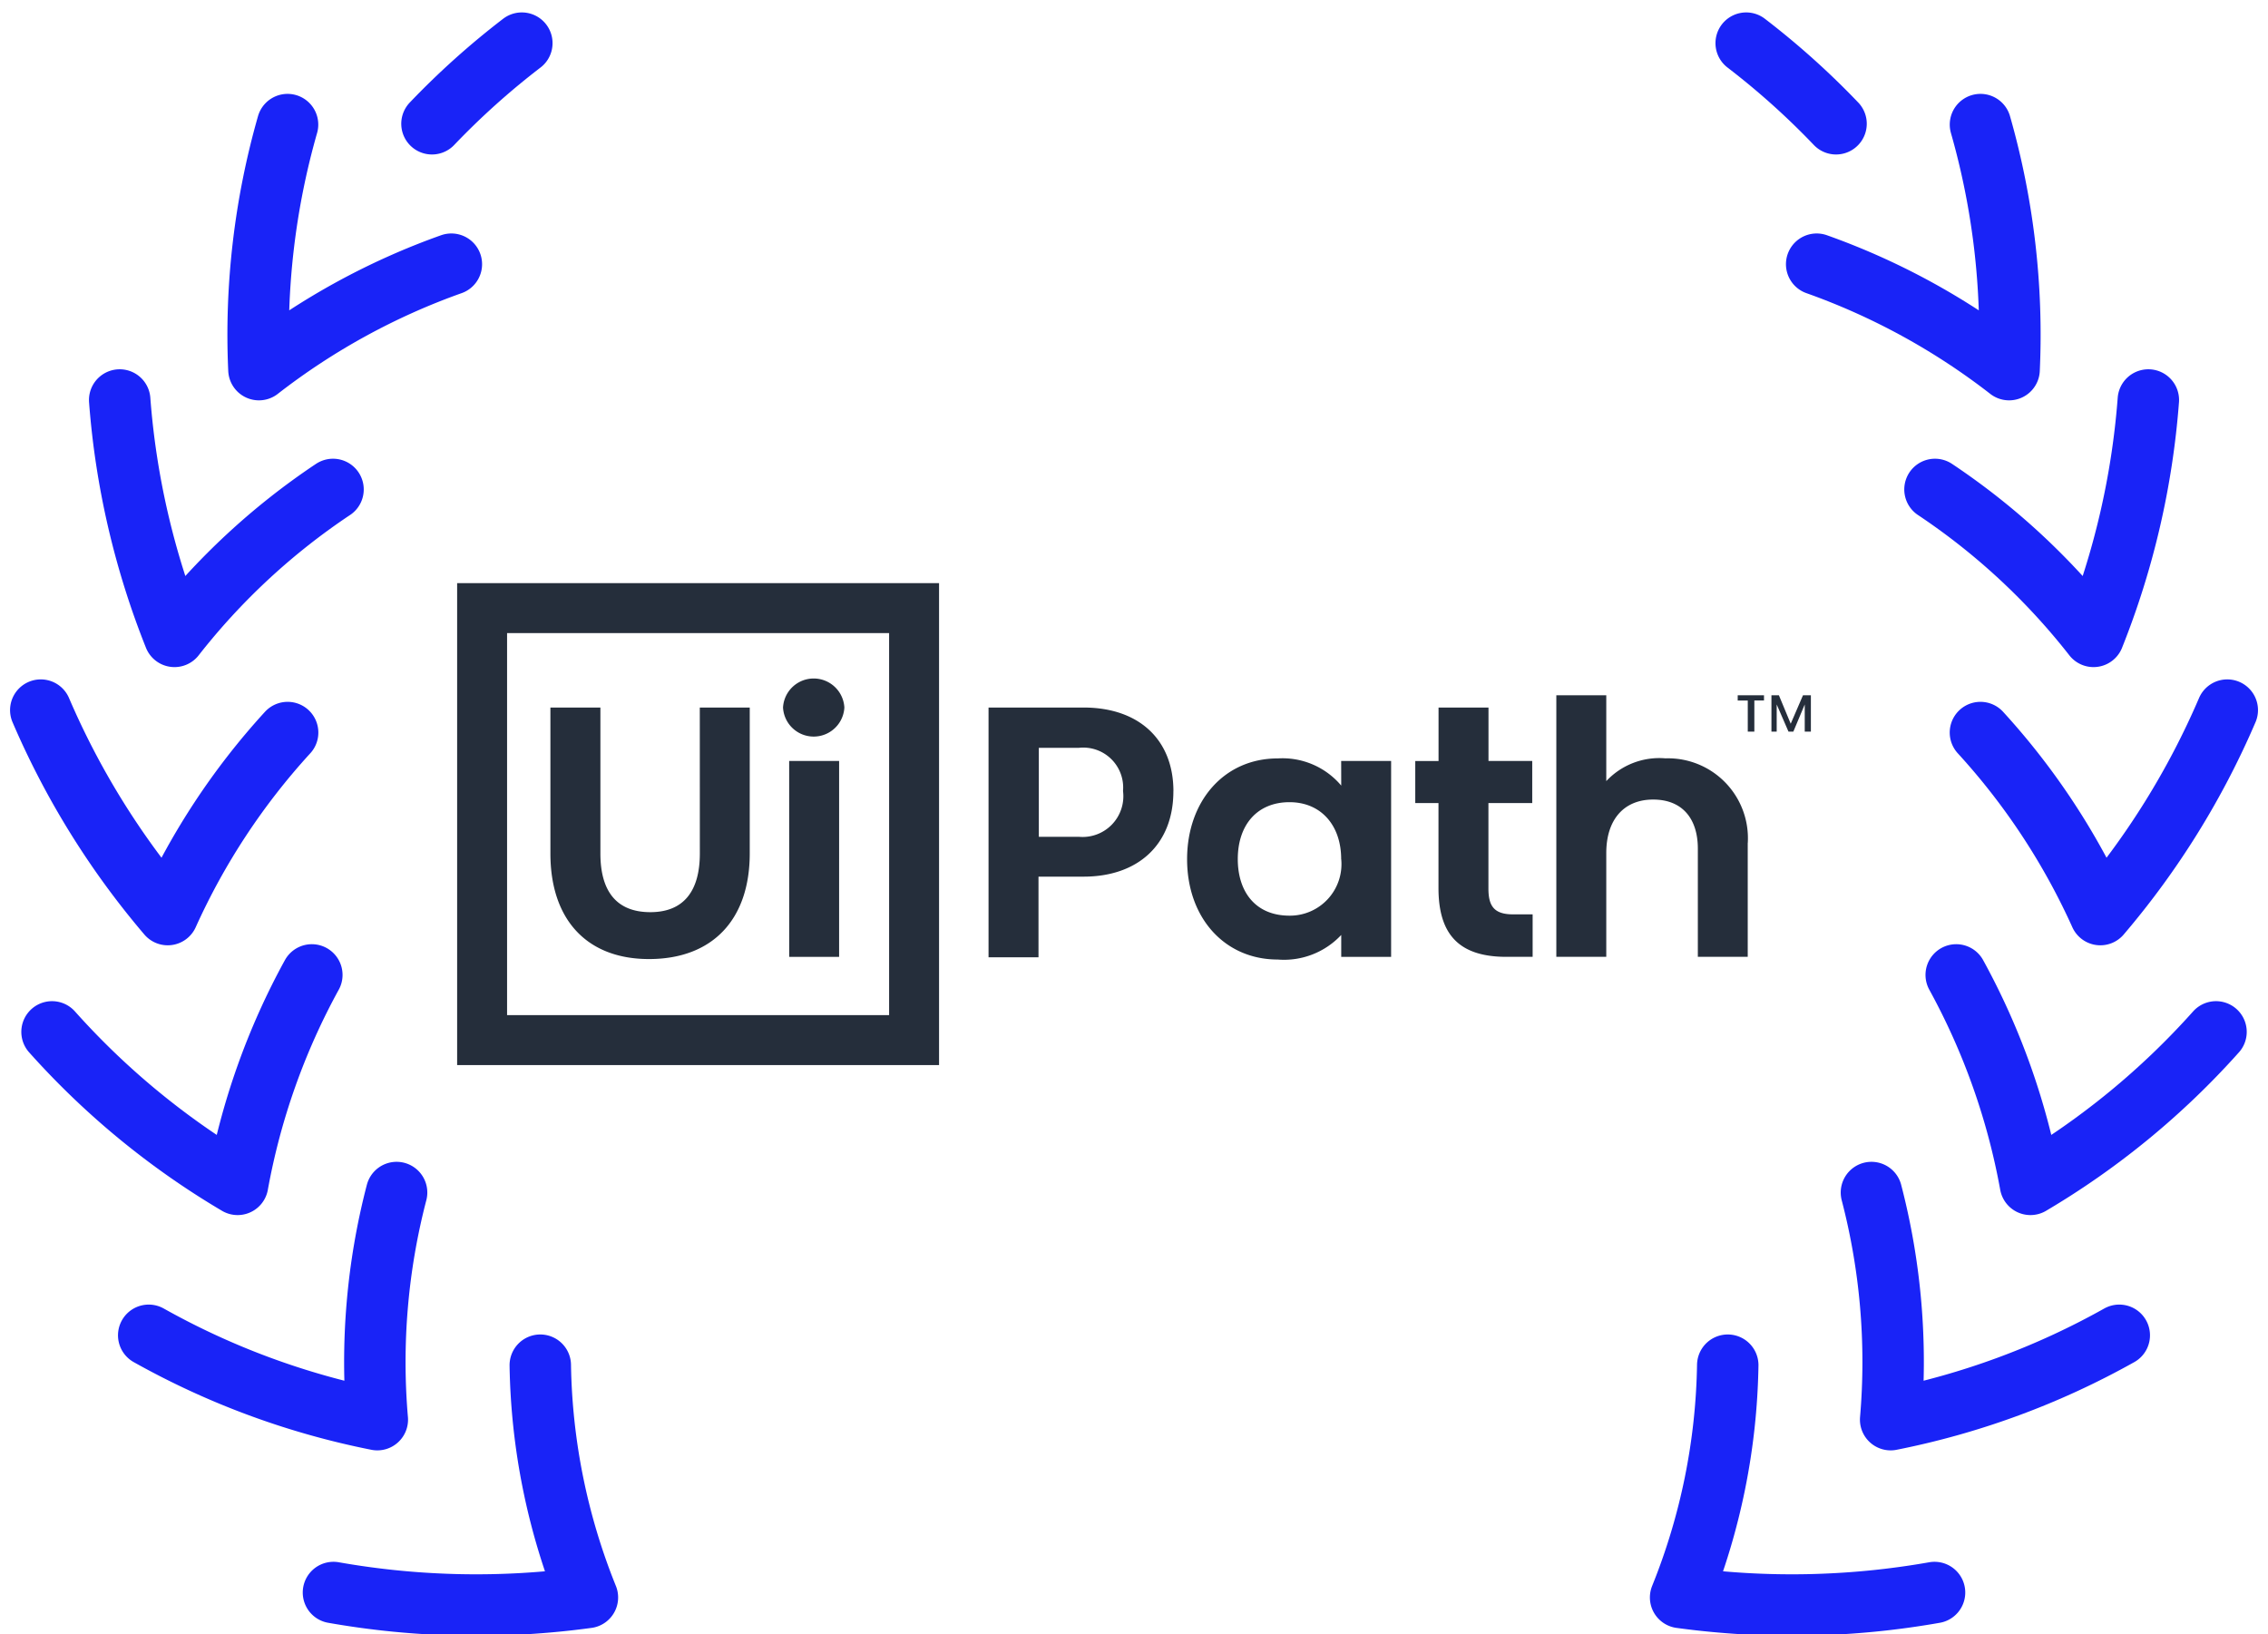
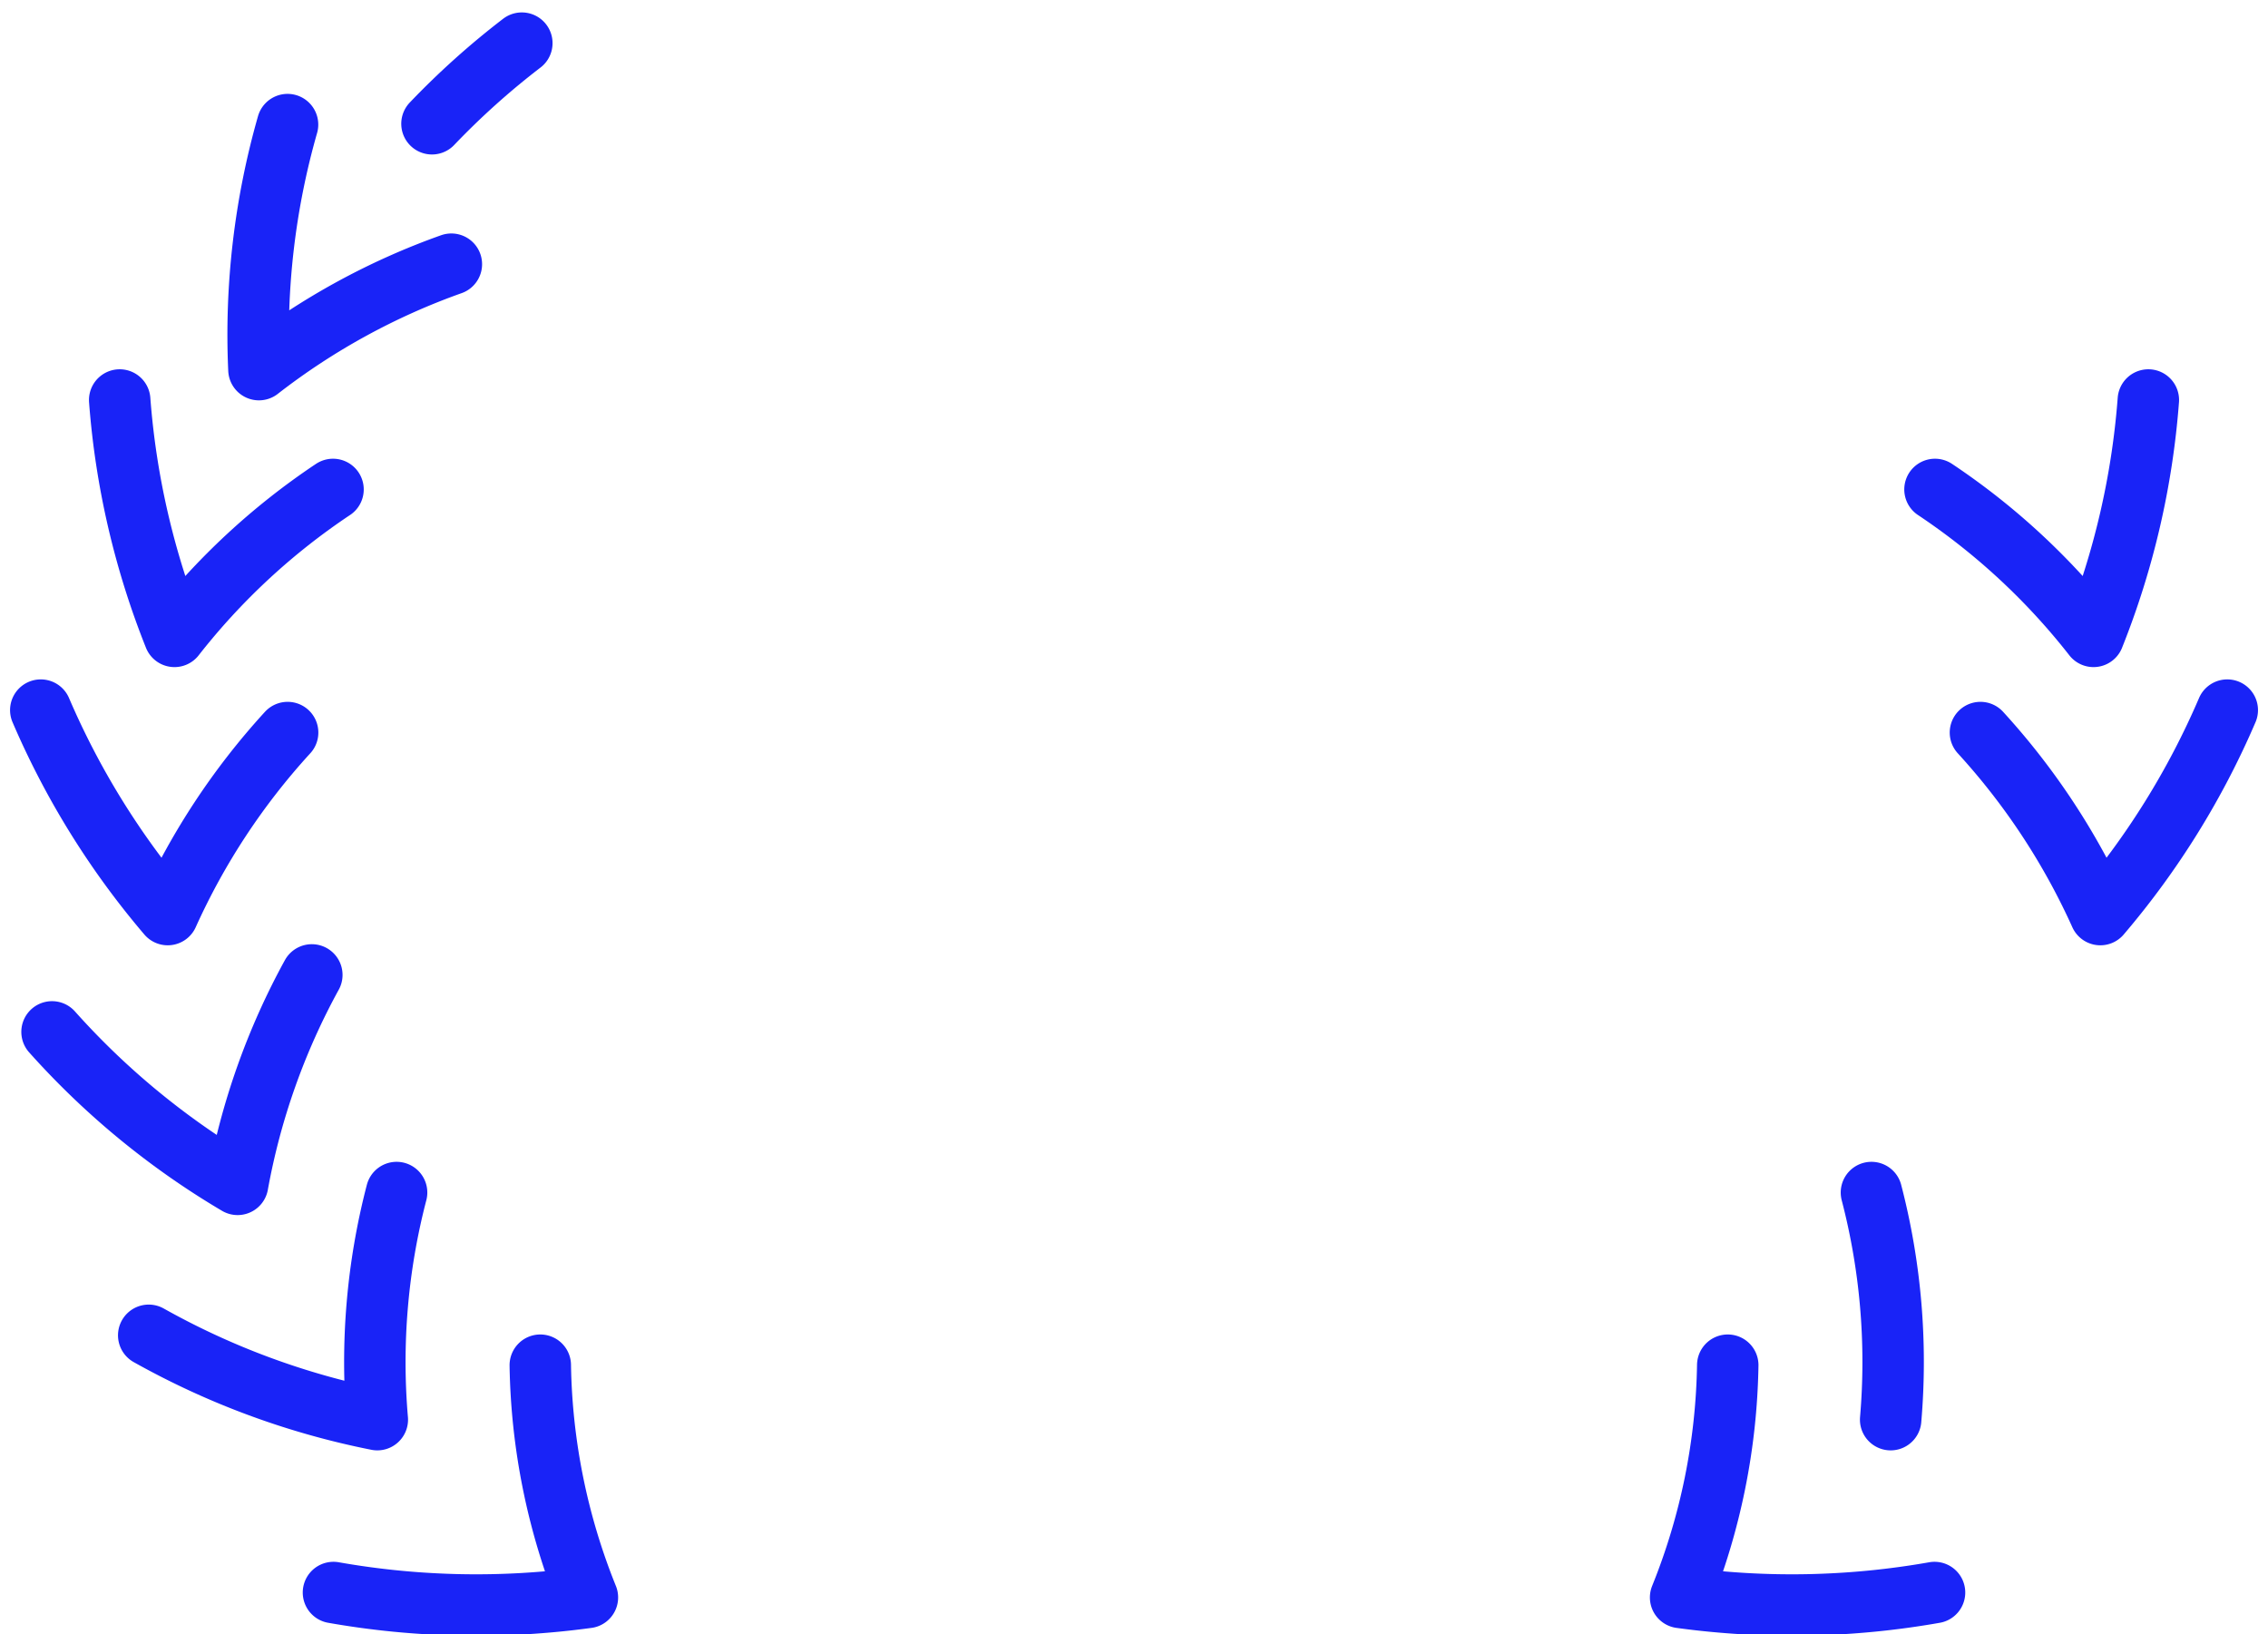
<svg xmlns="http://www.w3.org/2000/svg" width="147.67" height="106.394" viewBox="0 0 147.67 106.394">
  <defs>
    <style>.a{fill:none;stroke:#1923f7;stroke-linecap:round;stroke-linejoin:round;stroke-width:4px;}.b{fill:#252e3b;}</style>
  </defs>
  <g transform="translate(2.655 2.809)">
    <g transform="translate(0 0)">
      <g transform="translate(106.77 0)">
-         <path class="a" d="M1363.992,697.2a51.161,51.161,0,0,1,5.85,5.248" transform="translate(-1359.722 -697.2)" />
        <path class="a" d="M1363,779.068a42.124,42.124,0,0,1-3.069,15.121,53.425,53.425,0,0,0,16.533-.321" transform="translate(-1359.931 -692.996)" />
-         <path class="a" d="M1371.749,768.376A43.752,43.752,0,0,1,1373,783.162a50.523,50.523,0,0,0,14.885-5.491" transform="translate(-1359.324 -693.545)" />
-         <path class="a" d="M1377,754.9a45.008,45.008,0,0,1,4.833,13.635,50.87,50.87,0,0,0,12.082-9.926" transform="translate(-1359.055 -694.237)" />
+         <path class="a" d="M1371.749,768.376A43.752,43.752,0,0,1,1373,783.162" transform="translate(-1359.324 -693.545)" />
        <path class="a" d="M1378.5,739.963a44.869,44.869,0,0,1,7.806,11.85,52.246,52.246,0,0,0,8.265-13.311" transform="translate(-1358.978 -695.079)" />
        <path class="a" d="M1375.685,725.121a44.308,44.308,0,0,1,10.322,9.566,52.014,52.014,0,0,0,3.569-15.389" transform="translate(-1359.122 -696.065)" />
-         <path class="a" d="M1368.357,711.332a44.944,44.944,0,0,1,12.529,6.864,49.79,49.79,0,0,0-1.864-15.952" transform="translate(-1359.498 -696.941)" />
      </g>
      <g transform="translate(0 0)">
        <path class="a" d="M1288.453,697.2a51.14,51.14,0,0,0-5.85,5.248" transform="translate(-1257.132 -697.2)" />
        <path class="a" d="M1289.968,779.068a42.119,42.119,0,0,0,3.068,15.121,53.427,53.427,0,0,1-16.534-.321" transform="translate(-1257.445 -692.996)" />
        <path class="a" d="M1281.2,768.376a43.755,43.755,0,0,0-1.255,14.786,50.521,50.521,0,0,1-14.884-5.491" transform="translate(-1258.033 -693.545)" />
        <path class="a" d="M1275.988,754.9a44.971,44.971,0,0,0-4.832,13.635,50.872,50.872,0,0,1-12.083-9.926" transform="translate(-1258.34 -694.237)" />
        <path class="a" d="M1274.448,739.963a44.877,44.877,0,0,0-7.807,11.85,52.243,52.243,0,0,1-8.265-13.311" transform="translate(-1258.376 -695.079)" />
        <path class="a" d="M1277.153,725.121a44.326,44.326,0,0,0-10.322,9.566,52.01,52.01,0,0,1-3.568-15.389" transform="translate(-1258.125 -696.065)" />
        <path class="a" d="M1284.416,711.332a44.909,44.909,0,0,0-12.529,6.864,49.781,49.781,0,0,1,1.863-15.952" transform="translate(-1257.683 -696.941)" />
      </g>
    </g>
    <g transform="translate(27.109 35.155)">
-       <path class="b" d="M0,0H31.378V31.378H0ZM3.252,28.126H28.126V3.252H3.252ZM15.8,8.1h3.252v9.5c0,4.307-2.425,6.875-6.561,6.875-4.022,0-6.418-2.539-6.418-6.875V8.1H9.328v9.5c0,2.4,1,3.822,3.252,3.822,2.168,0,3.223-1.369,3.223-3.822Zm9.413,0a2,2,0,0,1-3.994,0,2,2,0,0,1,3.994,0Zm-3.594,3.48h3.252V24.332H21.622Zm25.016,1.968c0,3.48-2.311,5.562-5.848,5.562H37.853V24.36H34.6V8.1h6.19C44.385,8.1,46.638,10.183,46.638,13.549Zm-3.28,0a2.6,2.6,0,0,0-2.881-2.824h-2.6v5.791h2.6A2.653,2.653,0,0,0,43.358,13.549Zm14.205-1.968h3.252V24.332H57.564V22.906a5.1,5.1,0,0,1-4.136,1.6c-3.452,0-5.9-2.71-5.9-6.532,0-3.765,2.4-6.561,5.9-6.561a5,5,0,0,1,4.136,1.769Zm0,6.39c0-2.2-1.312-3.708-3.366-3.708-2.082,0-3.366,1.455-3.366,3.708,0,2.111,1.141,3.68,3.366,3.68A3.356,3.356,0,0,0,57.564,17.971Zm11.182,3.594h1.284v2.767H68.317c-3.081,0-4.421-1.455-4.421-4.478V14.32H62.384V11.581H63.9V8.1h3.252v3.48H70V14.32H67.148v5.562C67.148,20.994,67.49,21.565,68.745,21.565Zm15.289-4.65v7.417H80.783V17.286c0-1.94-1-3.195-2.91-3.195s-3.052,1.312-3.052,3.48v6.76H71.569V7.3h3.252v5.591a4.721,4.721,0,0,1,3.851-1.483A5.205,5.205,0,0,1,84.035,16.915ZM83.379,7.3H85.09v.342h-.628V9.67h-.428V7.645h-.656Zm4.764,0V9.67h-.4V7.9L87,9.67h-.314L85.917,7.9V9.67h-.342V7.3h.485l.77,1.854.8-1.854Z" />
-     </g>
+       </g>
  </g>
</svg>